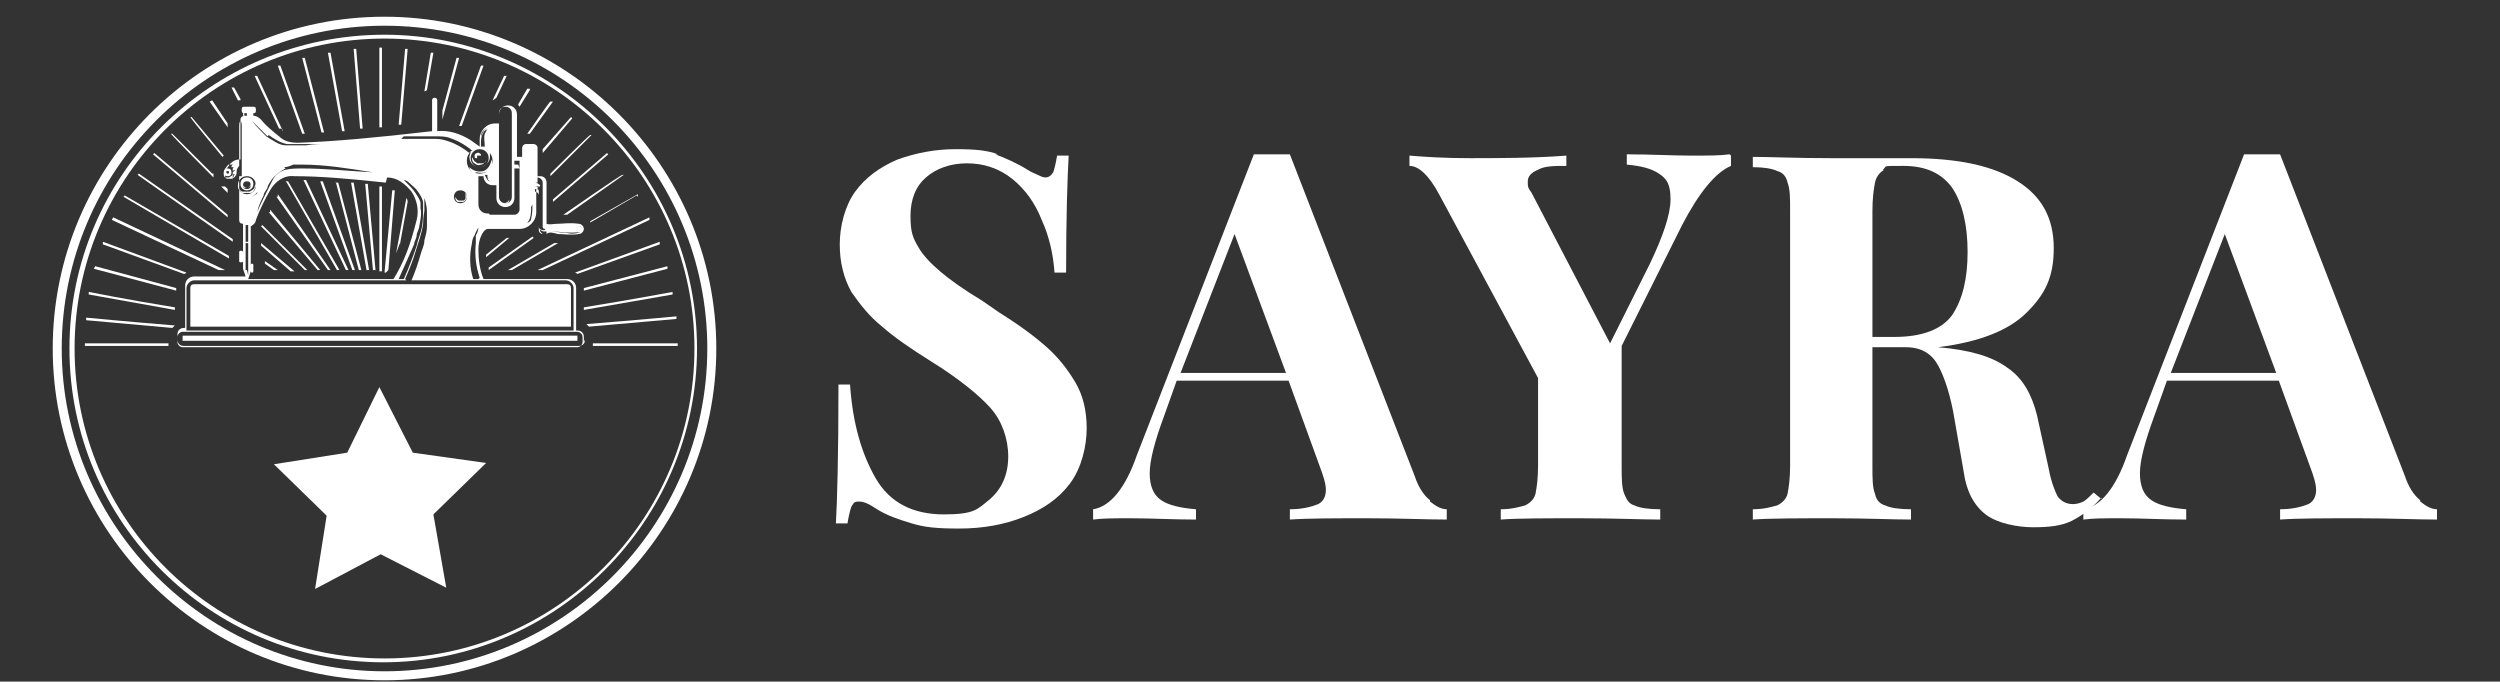
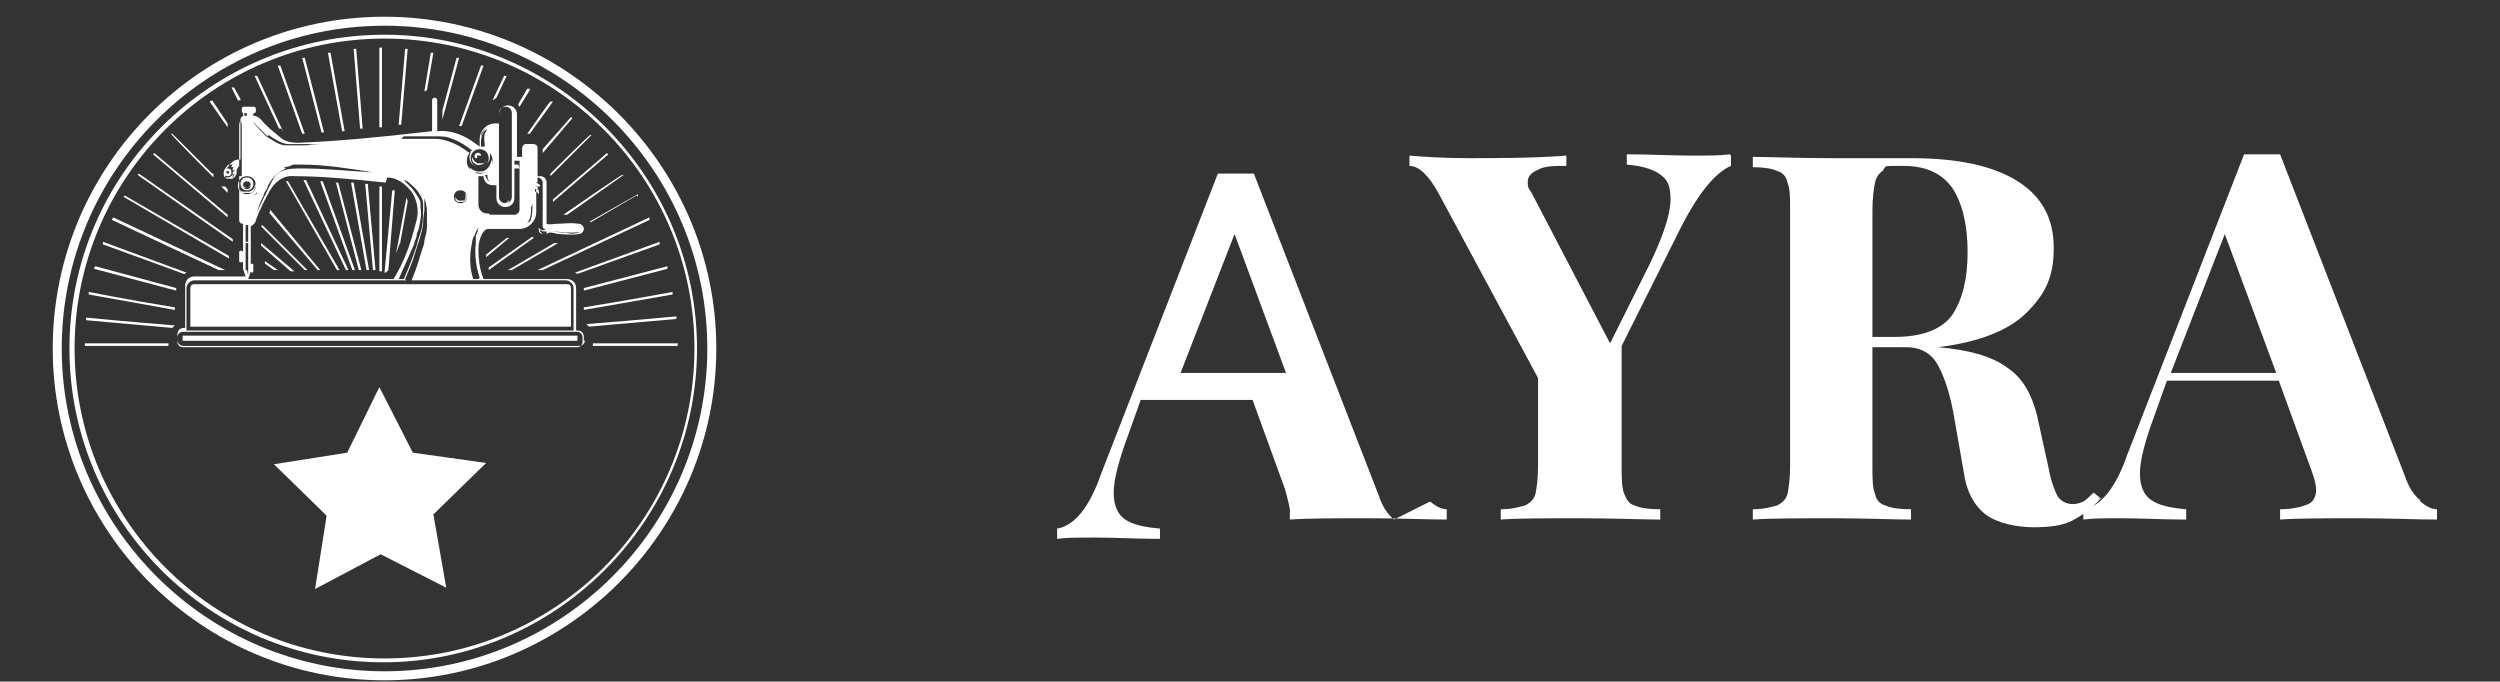
<svg xmlns="http://www.w3.org/2000/svg" version="1.1" viewBox="0 0 194.4 53">
  <rect x="0" y="0" width="194.4" height="53" fill="#333333" stroke="none" />
  <defs>
    <style> .cls-1 { fill: #fff; } </style>
  </defs>
  <g>
    <g id="katman_1">
      <g>
        <path class="cls-1" d="M25.7,4.1h-.2s1.1,6.1,1.1,6.1c0,0,.1,0,.2,0l-1.1-6.1Z" />
        <path class="cls-1" d="M23.7,4.5h-.2s1.5,5.8,1.5,5.8c0,0,.1,0,.2,0l-1.5-5.8Z" />
        <path class="cls-1" d="M21.8,5.1h-.2c0,0,1.9,5.3,1.9,5.3,0,0,.1,0,.2,0l-1.9-5.3Z" />
        <polygon class="cls-1" points="16.5 7.8 16.3 7.9 17.7 9.9 17.7 9.6 16.5 7.8" />
        <path class="cls-1" d="M27.7,3.8h-.2s.5,6.2.5,6.2c0,0,.1,0,.2,0l-.5-6.2Z" />
        <path class="cls-1" d="M29.7,3.7h-.2v6.2c0,0,.1,0,.2,0V3.7Z" />
-         <path class="cls-1" d="M14.9,9.1h-.1c0,.1,2.5,3.1,2.5,3.1,0,0,0,0,.1-.1l-2.5-3Z" />
        <path class="cls-1" d="M6.6,26.7v.2h6.5c0,0,0-.1,0-.2h-6.5Z" />
        <path class="cls-1" d="M8,18.8v.2c0,0,6.3,2.3,6.3,2.3,0,0,.1,0,.2-.1l-6.5-2.4Z" />
        <path class="cls-1" d="M6.9,22.7v.2s6.7,1.2,6.7,1.2v-.2c-3.7-.6-6.7-1.2-6.7-1.2Z" />
        <path class="cls-1" d="M31.7,3.8h-.2s-.5,5.9-.5,5.9c0,0,.1,0,.2,0l.5-5.9Z" />
        <polygon class="cls-1" points="12 11.9 11.9 12 17.7 16.9 17.7 16.7 12 11.9" />
        <polygon class="cls-1" points="10.8 13.5 10.7 13.6 18.1 18.8 18.1 18.6 10.8 13.5" />
        <polygon class="cls-1" points="8.8 16.9 8.7 17.1 17 21 17.5 21 8.8 16.9" />
        <polygon class="cls-1" points="9.7 15.2 9.6 15.3 17.8 20.1 17.8 19.9 9.7 15.2" />
        <path class="cls-1" d="M41.2,6.9h-.2c0,0-.7,1.2-.7,1.2,0,0,0,.1.1.2l.8-1.3Z" />
        <path class="cls-1" d="M37.9,15s0,0,0,0v.2s0-.1,0-.1h0Z" />
        <path class="cls-1" d="M13.5,25.3c-3.7-.3-6.8-.6-6.8-.6v.2s6.7.6,6.7.6c0,0,.1-.1.2-.2Z" />
        <path class="cls-1" d="M31.1,19l.6-3.3c0,0,0-.2-.1-.3l-.8,4.3c.1-.3.2-.5.3-.8Z" />
        <path class="cls-1" d="M20.6,20.4s0,0,0,.1l.7.5h.3l-1-.7s0,0,0,.1Z" />
        <path class="cls-1" d="M30.2,21s0,0,0,0l.5-6.2c0,0-.1,0-.2,0l-.6,6.4h.1Z" />
        <path class="cls-1" d="M29.7,21v-6.5c0,0-.1,0-.2,0v6.6h.2Z" />
        <path class="cls-1" d="M18.7,7.7l-.5-.9h-.2c0,0,.5,1,.5,1,0,0,.1,0,.2,0h0Z" />
        <polygon class="cls-1" points="13.7 22.4 7.4 20.7 7.3 20.9 13.7 22.6 13.7 22.4 13.7 22.4" />
        <path class="cls-1" d="M22,10.2l-2-4.3h-.2c0,0,1.9,4.1,1.9,4.1,0,0,0,0,.1,0,0,0,.1,0,.2.1Z" />
        <path class="cls-1" d="M17.7,14.7l-.2-.2c-.1,0-.2,0-.3,0l.5.5v-.2s0,0,0,0Z" />
        <path class="cls-1" d="M16.5,13.5l-3.1-3.1h-.1c0,.1,3.3,3.4,3.3,3.4,0,0,0-.2,0-.3,0,0,0,0,0,0Z" />
        <path class="cls-1" d="M32.6,9.3v.3s0,0,0,0v-.3Z" />
        <path class="cls-1" d="M24.9,14.1l2.5,6.9h.2l-2.5-6.9c0,0-.1,0-.2,0Z" />
        <path class="cls-1" d="M26.1,14.1l1.8,6.9h.2l-1.8-6.8c0,0-.1,0-.2,0Z" />
        <path class="cls-1" d="M27.3,14.2l1.2,6.8h.2l-1.2-6.8c0,0-.1,0-.2,0Z" />
        <path class="cls-1" d="M28.4,14.3l.6,6.7h.2l-.6-6.7c0,0-.1,0-.2,0Z" />
        <path class="cls-1" d="M46.1,26.7c0,0,0,.1,0,.2h6.6v-.2h-6.6Z" />
        <path class="cls-1" d="M22.3,14.2l3.9,6.8h.2l-4-6.9c0,0-.1,0-.2,0Z" />
        <path class="cls-1" d="M20.9,16.5l3.8,4.5h.2l-3.9-4.7c0,0,0,.1,0,.2Z" />
        <path class="cls-1" d="M23.6,14l3.3,7h.2l-3.3-7c0,0-.1,0-.2,0Z" />
        <path class="cls-1" d="M20.3,17.6l3.4,3.4h.2l-3.5-3.5s0,0-.1.1Z" />
        <path class="cls-1" d="M20.3,18.9c0,0,0,.1,0,.2l2.3,2h.3l-2.6-2.2h0Z" />
-         <path class="cls-1" d="M21.5,15.3l4,5.7h.2l-4.1-5.9c0,0,0,.1,0,.2Z" />
        <path class="cls-1" d="M52.3,22.9v-.2s-3.2.6-6.9,1.2v.2l6.9-1.2Z" />
        <polygon class="cls-1" points="47.3 12 47.2 11.9 43 15.5 43 15.7 47.3 12" />
        <path class="cls-1" d="M48.5,13.6h-.1c0-.1-4.6,3.1-4.6,3.1.1,0,.2,0,.3,0l4.4-3.1Z" />
        <path class="cls-1" d="M51.3,19v-.2c0,0-6.6,2.4-6.6,2.4,0,0,.1,0,.2.1l6.4-2.3Z" />
        <path class="cls-1" d="M46,10.5h-.1c0-.1-3.1,3-3.1,3,0,0,0,.1,0,.2l3.1-3.1Z" />
        <path class="cls-1" d="M49.6,15.3v-.2c0,0-3.7,2.1-3.7,2.1,0,0,0,0,0,.1l3.6-2.1Z" />
        <polygon class="cls-1" points="50.5 17.1 50.5 16.9 41.8 21 42.2 21 50.5 17.1" />
        <polygon class="cls-1" points="44.5 9.2 44.4 9.1 42.2 11.6 42.2 11.9 44.5 9.2" />
        <path class="cls-1" d="M37.9,8.8s0,0,0,0v.2c0,0,0,0,0,0h0Z" />
        <path class="cls-1" d="M42.9,7.9h-.1c0-.1-1.8,2.5-1.8,2.5h.2l1.8-2.5Z" />
        <path class="cls-1" d="M37.6,5.1h-.2c0,0-1.7,4.7-1.7,4.7,0,0,.1,0,.2,0l1.7-4.7Z" />
        <path class="cls-1" d="M33.7,4.1h-.2s-.5,3-.5,3c0,0,.1,0,.2-.1l.5-2.9Z" />
        <path class="cls-1" d="M39.4,5.9h-.2c0,0-.9,1.9-.9,1.9,0,0,.2-.1.3-.2l.8-1.7Z" />
        <polygon class="cls-1" points="35.7 4.5 35.5 4.5 34.4 8.6 34.4 9.3 35.7 4.5" />
        <path class="cls-1" d="M39.4,18.5l-1.6,1.3c0,0,0,.1,0,.2l1.8-1.5h-.3Z" />
        <path class="cls-1" d="M38,18.5s0,0,0,0h0c0,0,0,0,0,0Z" />
        <path class="cls-1" d="M43.1,18.9l-3.6,2.1h.3l3.6-2.1h0c-.1,0-.2,0-.3,0Z" />
        <path class="cls-1" d="M41.4,18.4l-3.4,2.4c0,0,0,.1,0,.2h0l3.5-2.5s0,0-.1-.1Z" />
        <path class="cls-1" d="M45.8,25.4l6.8-.6v-.2s-3.2.3-7,.6c0,0,.1.1.2.2Z" />
        <polygon class="cls-1" points="51.9 20.9 51.9 20.7 45.4 22.4 45.4 22.6 51.9 20.9" />
        <path class="cls-1" d="M17.7,13.1c-.1,0-.3.1-.3.3s.1.3.3.3.3-.1.3-.3-.1-.3-.3-.3ZM17.7,13.5c0,0-.1,0-.1-.1s0-.1.1-.1.1,0,.1.1,0,.1-.1.1Z" />
        <path class="cls-1" d="M19.2,14.8c.3,0,.5-.2.5-.5s-.2-.5-.5-.5-.5.2-.5.5.2.5.5.5ZM19.2,14.1c.2,0,.3.1.3.3s-.1.3-.3.3-.3-.1-.3-.3.1-.3.3-.3Z" />
        <path class="cls-1" d="M37.1,12.3c0,0,0-.2,0-.2,0,0,0,0,.1,0,0,0,.1,0,.2,0,0,0,0,.1,0,.2,0,0,0-.2,0-.3,0,0-.2-.2-.3-.1-.1,0-.2.1-.2.2,0,.1,0,.2.1.2Z" />
        <path class="cls-1" d="M39.6,12.6c0,.6,0,1.3,0,1.9,0,.2,0,.3,0,.5,0,.2,0,.3,0,.5,0,.1-.2.3-.4.3-.2,0-.3-.1-.4-.3,0,.2.2.3.4.3.2,0,.4,0,.4-.3,0-.2,0-.3,0-.5,0-.2,0-.3,0-.5,0-.6,0-1.3,0-1.9,0-1.3,0-2.6,0-3.9,0,1.3,0,2.6,0,3.9Z" />
        <path class="cls-1" d="M36.3,15.4c0-.2,0-.3-.1-.4,0,.1,0,.3,0,.4,0,.1-.1.2-.2.2-.1,0-.2,0-.3,0-.1,0-.2-.1-.3-.3,0,.1,0,.3.2.4.1,0,.3,0,.4,0,.1,0,.3-.2.3-.4Z" />
        <path class="cls-1" d="M18.9,15c.2,0,.4,0,.6,0,.2,0,.3-.3.4-.5,0-.2,0-.4-.1-.6.1.2.1.4,0,.6,0,.2-.2.3-.4.4-.2,0-.4,0-.5,0-.2,0-.3-.2-.4-.4,0,.2.2.4.3.5Z" />
        <path class="cls-1" d="M19.3,14.6c-.1,0-.3,0-.4-.2,0,0,0,.2.1.2,0,0,.2,0,.3,0,0,0,.2-.1.2-.2,0,0,0-.2,0-.3,0,.2,0,.3-.1.4Z" />
        <path class="cls-1" d="M37,12.6c-.1,0-.2-.2-.3-.4,0,.2,0,.4.2.5.1.1.3.2.5.1.2,0,.3-.2.4-.3,0-.2,0-.4,0-.5,0,.2,0,.3,0,.5,0,.1-.2.2-.3.2s-.3,0-.4,0Z" />
        <path class="cls-1" d="M37,13.4c.2,0,.4.1.7,0,.2,0,.4-.2.5-.4.1-.2.1-.4,0-.6,0,.4-.3.8-.6.9-.4.1-.8,0-1.1-.3,0,.2.2.4.4.5Z" />
        <path class="cls-1" d="M45.4,26.6v-.4c0-.3-.2-.5-.5-.5h-.1v-3.3c0-.4-.3-.7-.7-.7h-6.5c-.3-.7-.4-1.6-.4-2.3,0-.7.3-1.5.7-1.6h2.5c.7,0,1.3-.6,1.3-1.3v-1.8h0c.1,0,.2,0,.2.2v2.7c0,.2.2.4.4.4h.2v.2s0,0,0,0c0,0,0,0,0,0,0,0,0,0,0,0,.2-.2.5-.1.9,0,.4,0,1,.1,1.6,0,.2,0,.4-.2.4-.4s-.2-.4-.4-.4c-.7-.1-1.2,0-1.6,0-.4,0-.7.1-.9,0,0,0,0,0,0,0,0,0,0,0,0,0v.2h0s0,0,0,0v-3.4c0-.3-.2-.5-.5-.5h-.2v-2.2c0-.2-.2-.3-.3-.3h-.6c-.2,0-.3.2-.3.3v.7h-.4v-3.3c0-.4-.3-.7-.7-.7s-.7.3-.7.7v.7h-.3c-.7,0-1.2.6-1.2,1.2v.6l-.7-.5c-.8-.5-1.7-.8-2.6-.7v-2.4c0,0,0-.2-.2-.2h0c0,0-.2,0-.2.2v2.4c-4.3.5-7.6.8-10.4.9-.6,0-1.1-.1-1.5-.5-.5-.4-1-.8-1.4-1.3-.2-.2-.4-.3-.6-.3h0s0,0,0,0v-.2h0c.1,0,.2,0,.2-.2h0c0-.2,0-.3-.2-.3h-.7c-.1,0-.2,0-.2.2h0c0,.2,0,.3.2.3h0v.2s0,0,0,0h0c-.1,0-.3.1-.3.3v3.1c-.2,0-.6,0-.9.5-.3.3-.3.6-.3.7,0,.1,0,.3.2.3,0,0,.2,0,.2,0s0,0,.1,0c.1,0,.3-.1.4-.4,0,0,0-.1,0-.2,0-.1.1-.3.2-.4v1.1s0,0,0,0c0,0,0,.2,0,.3s0,.2,0,.3c0,0,0,0,0,0v2.5c0,.2.1.3.3.3h0v1.3s0,0,0,0h0v1h0c0-.1,0-.2-.1-.2h-.1c0,0-.1,0-.1.1v.7c0,0,0,.1.1.1h.1c0,0,.1,0,.1-.1h0c0,0,0,0,0,0v.6s0,0,0,0l.2.6h-4c-.4,0-.7.3-.7.7v3.3h-.1c-.3,0-.5.2-.5.5v.4c0,.3.2.5.5.5h30.7c.3,0,.5-.2.5-.5ZM18.1,13.3c0,0,0,.2,0,.2,0,.2-.2.2-.3.3,0,0-.2,0-.3,0,0,0-.1-.1-.1-.2,0-.2,0-.4.2-.6.1-.2.3-.3.4-.3,0,0,0,0-.1,0,0,0,0,0-.1.1,0,0,0,.1,0,.1,0,0,0,0,.1-.1,0,0,.1,0,.1,0,0,0,.2,0,.3-.1,0,0-.2,0-.2.1,0,0,0,0-.1.1,0,0,0,.1,0,.1,0,0,0,0,0,0,0,0,.1,0,.1,0,0,0,.2,0,.2-.1,0,0-.1,0-.2.2,0,0,0,0,0,.1,0,0,0,.1,0,.1,0,0,0,0,0,0,0,0,0,0,0,0,0,0,.1-.1.2-.1,0,0-.1.1-.2.2,0,0,0,0,0,.1,0,0,0,.1,0,.1,0,0,0,0,0,0,0,0,0,0,0,0,0,0,0,0,.1-.1,0,0,0,.1-.1.2,0,0,0,0,0,.1,0,0,0,.1,0,.1,0,0,0-.2,0-.2,0,0,0-.1.2-.2-.1.1-.2.3-.2.5ZM37.2,21.7h0s-.4,0-.4,0c-.3-.9-.3-1.9-.1-2.8,0,0,0-.3.2-.6.1-.3.3-.6.3-.6,0,0,0,.3-.2.6,0,.2,0,.3,0,.4,0,.1,0,.2,0,.2-.1.9,0,1.8.3,2.7ZM38,16.6c-.2,0-.4,0-.6-.2-.2-.2-.2-.4-.2-.6v-2.1c0,0,.1,0,.2,0,0,0,.2,0,.2,0h0c0,.4.3.7.7.7h.3v1c0,.4.3.7.7.7s.7-.3.7-.7v-2.3h.4v3.2c0,.2-.2.4-.4.4h-1.9ZM35.8,15.8c-.3,0-.5-.2-.5-.5s.2-.5.5-.5.5.2.5.5-.2.5-.5.5ZM31.5,21.7h0c.3-.7.6-1.4.8-2.1.2-.7.5-1.4.6-2.2,0,0,0-.5.1-1,0-.5,0-1,0-1,0,0,.2.5.2,1.1,0,.5,0,1.1,0,1.1,0,.4-.1.7-.2,1.1,0,.4-.2.7-.3,1.1-.2.7-.4,1.3-.7,2h-.4ZM31,21.7h0c.4-.9.8-1.8,1.2-2.7,0-.2.2-.5.2-.7,0-.2.2-.5.2-.7.1-.5.2-1,.1-1.4,0,0,0,0,0-.1,0,0,0-.2,0-.3,0-.2-.2-.5-.4-.8-.2-.3-.4-.5-.6-.7-.2-.2-.3-.3-.3-.3,0,0,.2,0,.4.2.2.2.5.4.7.7.2.3.4.6.4.9,0,.3,0,.4,0,.4,0,.5,0,1-.1,1.5-.1.5-.3.9-.4,1.4-.3.9-.6,1.7-1,2.6h-.3ZM36.3,12.5c0-.3.1-.5.3-.7,0,.1-.1.3-.1.4,0,.5.4.8.8.8s.8-.4.8-.8,0-.3-.1-.4c.2.2.3.4.3.7,0,.5-.4,1-1,1s-1-.4-1-1ZM38.5,14.1s0,0-.2,0c0,0-.2,0-.2,0-.2,0-.3-.3-.4-.5,0,0,.1,0,.2,0,0,.2,0,.4.2.5,0,0,0,0,.1,0,0,0,.1,0,.1,0ZM40.5,15.9c0,.1,0,.3,0,.4,0,.1,0,.3-.2.4-.1.1-.3.1-.4.2-.1,0-.3,0-.4,0-.3,0-.6,0-.8,0,.3,0,.6,0,.9,0,.1,0,.3,0,.4,0,.1,0,.3,0,.4-.1,0,0,.1-.2.1-.3,0-.1,0-.3,0-.4,0-.3,0-.6,0-.8,0,.3,0,.6,0,.8ZM45.2,18c-.4.2-.8.2-1.2.1-.4,0-.8-.1-1.2-.1.9,0,1.6.2,2.5,0ZM43.6,17.7c.4,0,.7,0,1,0-.4,0-.7,0-1,0ZM43.3,17.6c.2,0,.5,0,.7,0,.2,0,.5,0,.7,0,.1,0,.2,0,.3,0,.1,0,.2,0,.3.2,0-.1-.2-.2-.3-.2-.1,0-.2,0-.3,0-.2,0-.5,0-.7,0-.2,0-.4,0-.7,0-.2,0-.5,0-.7,0,.2,0,.5,0,.7,0ZM41.8,13.8c.2,0,.4.2.4.4v3.4c0,.1,0,.2.2.2h0c0,.1-.1.1-.2.1,0,0-.1,0-.2-.1,0,0,0-.1,0-.2v-.2s0-.5,0-.5c0,0,0,.5,0,.5v.3c0,0,0,.2,0,.3,0,0,.1.1.2.2,0,0,0,0,0,0h0c-.1,0-.3-.1-.3-.3v-2.7c0-.2-.2-.3-.3-.3h0v-.2h0s0,0,0,0c0,0,0,0,0,0h0c0,0,0,0,0,0,0,0,0,0,0,0,0,0,0,0,0,0h-.1c0,0,.1,0,.2,0,0,0,0,0,.1,0,0,0,0-.1,0-.1,0,0-.1,0-.2,0h0c0,0,.2,0,.3,0,0,0,0,0,0,0,0,0,0,0,0,0,0,0,0,0,0,0,0,0,0,0,0,0,0,0-.2-.1-.3-.1h0c.1,0,.3,0,.4,0,0,0,0,0,0,0,0,0,0,.1,0,.1,0,0,0,0,0-.1,0,0,0-.1,0-.1-.1-.1-.3-.2-.4-.2h0s.2,0,.2,0ZM41.4,15.9c0,.4,0,.7-.1,1.1,0,.2-.2.3-.4.4-.2.1-.4.2-.5.2-.2,0-.4,0-.5,0-.2,0-.4,0-.5,0-.4,0-.7,0-1.1,0,.4,0,.7,0,1.1,0,.2,0,.4,0,.5,0,.2,0,.4,0,.5,0,.2,0,.3,0,.5-.2.1,0,.2-.2.3-.4.1-.3.1-.7.1-1,0-1.4,0-2.9,0-4.3,0,1.5,0,2.9,0,4.4ZM40.5,11.4s0,0,0,0c0,0,0,0,0,0,0,0,.1,0,.2,0,.1,0,.2,0,.3,0-.1,0-.2,0-.3,0,0,0,0,0-.1,0,0,0,0,0,0,0,0,0,0,0,0,0,0,0,0,.2,0,.3,0,0,0,.2,0,.3,0-.1,0-.2,0-.3,0,0,0-.2,0-.3ZM40.3,12.8h-.3.2s.1,0,.1,0c0,0-.1,0-.1,0h-.2s0,0,0,0c0,0,0,0,0,0,0,0,0,0,0,0h0v-.3h.1s0,0,0,0c0,0,0,0,0,0h-.1s.4,0,.4,0v.6ZM39.3,8.3c.3,0,.5.2.5.5v3.4s0,0,0,0,0,0,0,0v.7s0,0,0,0,0,0,0,0v2.4c0,.3-.2.5-.5.5s-.5-.2-.5-.5v-6.5c0-.3.2-.5.5-.5ZM38.1,9.8c.2,0,.4,0,.4,0,0,0-.2,0-.4,0-.2,0-.3.2-.3.2-.2.1-.3.4-.4.6,0,.2,0,.4,0,.6,0-.3,0-.6.2-.9,0,0,0-.1.2-.2,0,0,.2-.1.2-.1,0,0-.1,0-.2.2,0,0-.1.2-.1.2-.1.3,0,.7,0,1,0,0-.2,0-.3,0s0,0,0,0c0-.3,0-.5,0-.8,0-.3.2-.5.5-.7,0,0,.2-.1.4-.1ZM37.3,11.6c.4,0,.7.3.7.7s-.3.7-.7.7-.7-.3-.7-.7.3-.7.7-.7ZM33.6,7.7s0,0,0,0v2.4s0,0,0,0v-2.4ZM33.4,7.8s0,0,0,0h0v2.4s0,0,0,0v-2.4ZM31.4,10.6c.2,0,.4,0,.6,0,.5,0,.9,0,.9,0,.3,0,.7,0,1,0,.3,0,.7,0,1,.1.6.2,1.2.5,1.8,1,0,0,0,0,.1,0,0,0-.2,0-.3.2-.5-.4-1-.7-1.6-.9-.3-.1-.6-.2-1-.2-.3,0-.7,0-1,0,0,0-.5,0-1,0-.2,0-.5,0-.7,0,0,0-.2,0-.2,0,0,0,0,0,0,0,0,0,0,0,0,0,0,0,.1,0,.2,0ZM30.1,13.8c.8,0,1.4.5,1.9,1.1.4.6.6,1.4.4,2.2-.5,2-1,3.3-1.8,4.6h-11.3l.2-.6s0,0,0,0h0c0-.1,0-.1,0-.1h0c0,.1,0,.2.1.2h0c0,0,.1,0,.1-.1v-.5c0,0,0-.1-.1-.1h0c0,0-.1,0-.1.1h0s0,0,0,0v-1.5h0s0,0,0,0v-1.5c.2-.1.4-.3.4-.5.3-.8.7-1.6,1.1-2.3.4-.7,1.1-1.2,1.9-1.1,2,0,4.3.2,7.1.5ZM19.1,17.5c0,0,.1,0,.2,0v1.3h-.2v-1.3ZM19.5,18.8h0v-1.4s0,0,0,0v1.4ZM19.3,18.9h0v2.1h0c0,0,0-2.1,0-2.1ZM19.6,20.8h0v-.2h0v.2ZM20,14.8v.2c.1,0-.5.4-.5.4h0s.4-.3.4-.3c0,0,.2-.1.2-.1,0,0-.2.1-.2.1l-.4.2h0c.3-.1.5-.3.6-.5ZM20.9,10.5c.4.3.9.6,1.4.7.5,0,1.1,0,1.6,0,.5,0,1.1,0,1.6,0-.6,0-1.1,0-1.7.1-.5,0-1.1,0-1.6,0-.5,0-1-.4-1.5-.7-.4-.4-.8-.8-1.1-1.2.4.4.8.8,1.2,1.2ZM22.1,13c.2,0,.5-.1.7-.2.2,0,.5,0,.7,0,1.8,0,3.6.3,5.5.6-1.9-.1-3.7-.3-5.5-.3-.4,0-.9,0-1.3.1-.4.1-.8.4-1,.8-.1.2-.2.4-.3.6-.1.2-.2.4-.3.6-.2.4-.4.8-.6,1.3.1-.5.3-.9.5-1.3,0-.2.2-.4.3-.6,0-.2.2-.4.3-.6.3-.4.7-.7,1.1-.9ZM19.2,9s0,0,0,0h-.3s0,0,0,0v-.2h.3v.2ZM18.7,8.7s0,0,0,0h0c0-.1,0-.1,0-.1h.7s0,0,0,0h-.2s-.1,0-.1,0c0,0,.1,0,.1,0h.3s-.3,0-.3,0c0,0-.1,0-.1,0,0,0,.1,0,.1,0h.2s0,0,0,0h-.7ZM18.6,9.8c0-.5.2-.5.2,0v3.9c0,0-.1,0-.2,0v-4ZM19.2,13.7c.4,0,.7.3.7.7s-.3.7-.7.7-.7-.3-.7-.7.3-.7.7-.7ZM18.7,15s0,0,0,0c0,.6,0,1.9,0,1.9s0-1.3,0-2ZM19,17.5h0v1.3h0v-1.3ZM18.8,20.3v-.3h0v.3h0ZM19.1,21v-2.1h.2v2.5h0,0c0,0-.1-.4-.1-.4ZM14.5,22.4c0-.3.3-.6.6-.6h28.9c.3,0,.6.3.6.6v3.3H14.5v-3.3ZM44.9,27H14.2c-.2,0-.4-.2-.4-.4v-.4c0-.2.2-.4.4-.4h30.7c.2,0,.4.2.4.4v.4c0,.2-.2.4-.4.4Z" />
        <path class="cls-1" d="M14.2,26.1h30.7s0,0,0,0v.4s0,0,0,0H14.2s0,0,0,0v-.4s0,0,0,0Z" />
        <path class="cls-1" d="M44.4,25.4v-3c0-.2-.1-.3-.3-.3H15.1c-.2,0-.3.1-.3.3v3h29.6Z" />
        <path class="cls-1" d="M29.9,1.3C15.6,1.3,4.1,12.9,4.1,27.1s11.6,25.8,25.8,25.8,25.8-11.6,25.8-25.8S44.1,1.3,29.9,1.3ZM29.9,52.2c-13.8,0-25.1-11.3-25.1-25.1S16,2,29.9,2s25.1,11.3,25.1,25.1-11.3,25.1-25.1,25.1Z" />
        <path class="cls-1" d="M29.9,2.7C16.4,2.7,5.4,13.6,5.4,27.1s11,24.4,24.4,24.4,24.4-11,24.4-24.4S43.3,2.7,29.9,2.7ZM29.9,51.2c-13.3,0-24.1-10.8-24.1-24.1S16.6,3,29.9,3s24.1,10.8,24.1,24.1-10.8,24.1-24.1,24.1Z" />
        <polygon class="cls-1" points="32.1 35.2 29.5 30.1 27 35.2 21.3 36.1 25.4 40.1 24.5 45.8 29.6 43.1 34.7 45.7 33.7 40 37.8 36 32.1 35.2" />
      </g>
      <g>
-         <path class="cls-1" d="M77.4,12c.8.3,1.7.7,2.5,1.2.3.2.6.3.8.4.2.1.4.2.6.2.2,0,.4-.1.6-.4.1-.3.2-.7.3-1.3h.9c-.1,1.8-.2,4.8-.2,9.1h-.9c-.1-1.4-.4-2.8-1-4.1-.5-1.3-1.3-2.4-2.3-3.2-1-.8-2.2-1.2-3.5-1.2s-2.4.4-3.2,1.1-1.2,1.7-1.2,3,.2,1.7.6,2.4c.4.7,1,1.3,1.7,1.9.7.6,1.8,1.4,3.3,2.3l1.3.9c1.6,1,2.8,1.9,3.7,2.7.9.8,1.6,1.7,2.2,2.7.6,1,.9,2.2.9,3.6s-.4,3.1-1.3,4.3-2.1,2-3.6,2.6c-1.5.6-3.2.9-5,.9s-2.7-.1-3.7-.4c-1-.3-1.9-.6-2.7-1.1-.6-.4-1-.6-1.4-.6s-.4.1-.6.4c-.1.3-.2.7-.3,1.3h-.9c.1-1.7.2-5.3.2-10.8h.9c.2,3,.9,5.4,2,7.3s2.9,2.8,5.3,2.8,2.6-.4,3.6-1.2c.9-.8,1.4-1.9,1.4-3.3s-.5-2.8-1.4-3.8-2.5-2.3-4.6-3.6c-1.6-1-2.9-1.9-3.8-2.7-1-.8-1.7-1.7-2.4-2.7-.6-1.1-.9-2.3-.9-3.7s.4-3,1.2-4.1c.8-1.1,1.9-1.9,3.3-2.5,1.4-.5,2.9-.8,4.5-.8s2.5.1,3.3.4Z" />
-         <path class="cls-1" d="M111.2,39c.5.4.9.6,1.3.6v.8c-1.6,0-3.6-.1-6.1-.1s-4.7,0-6.1.1v-.8c1,0,1.7-.2,2.2-.4.4-.2.6-.6.6-1.1s-.2-1.1-.5-1.9l-2.4-6.6h-8.7l-1,2.8c-.7,1.9-1.1,3.4-1.1,4.4s.3,1.7.9,2.1c.6.4,1.5.6,2.7.7v.8c-1.8,0-3.5-.1-5-.1s-2.2,0-3,.1v-.8c1.3-.2,2.5-1.6,3.4-4.2l9.1-23.4c.3,0,.8,0,1.4,0s1.1,0,1.4,0l9.7,25c.3.9.7,1.5,1.2,1.9ZM100,29l-4-10.8-4.2,10.8h8.1Z" />
+         <path class="cls-1" d="M111.2,39c.5.4.9.6,1.3.6v.8c-1.6,0-3.6-.1-6.1-.1s-4.7,0-6.1.1v-.8s-.2-1.1-.5-1.9l-2.4-6.6h-8.7l-1,2.8c-.7,1.9-1.1,3.4-1.1,4.4s.3,1.7.9,2.1c.6.4,1.5.6,2.7.7v.8c-1.8,0-3.5-.1-5-.1s-2.2,0-3,.1v-.8c1.3-.2,2.5-1.6,3.4-4.2l9.1-23.4c.3,0,.8,0,1.4,0s1.1,0,1.4,0l9.7,25c.3.9.7,1.5,1.2,1.9ZM100,29l-4-10.8-4.2,10.8h8.1Z" />
        <path class="cls-1" d="M134.6,12.1v.8c-1.2.5-2.5,2.1-3.8,4.6l-4.7,9.4v9.3c0,1,0,1.7.2,2.2s.4.8.8.9c.4.2,1.1.3,2,.3v.8c-1.4,0-3.5-.1-6.2-.1s-4.9,0-6.2.1v-.8c.9,0,1.5-.2,1.9-.3.4-.2.7-.5.8-.9.1-.5.2-1.2.2-2.2v-6.8l-7.7-14.3c-.8-1.5-1.6-2.2-2.3-2.2v-.8c1.2.1,2.7.2,4.7.2s5,0,7.5-.2v.8c-.9,0-1.7,0-2.2.3-.5.2-.8.5-.8.9s0,.5.3.9l6.1,11.7,3.1-6.2c1-2.1,1.6-3.8,1.6-5s-.3-1.6-.9-2c-.6-.4-1.4-.6-2.5-.7v-.8c1.8,0,3.5.1,5,.1s2.2,0,3-.1Z" />
        <path class="cls-1" d="M163.4,38.7c-.7.8-1.5,1.4-2.3,1.8-.8.4-1.8.5-3,.5s-2.8-.3-3.7-1c-.9-.7-1.5-1.8-1.7-3.3l-.7-4c-.3-1.9-.8-3.4-1.3-4.3-.5-.9-1.3-1.4-2.5-1.4h-2.6v9.2c0,1,0,1.7.2,2.2.1.5.4.8.8.9.4.2,1.1.3,2,.3v.8c-1.4,0-3.5-.1-6-.1s-5,0-6.3.1v-.8c.9,0,1.5-.2,1.9-.3.4-.2.7-.5.8-.9.1-.5.2-1.2.2-2.2v-19.8c0-1,0-1.7-.2-2.2-.1-.5-.4-.8-.8-.9-.4-.2-1.1-.3-1.9-.3v-.8c1.4,0,3.4.1,6.1.1h4.4c.5,0,1.1,0,1.8,0,3.7,0,6.4.6,8.3,1.8,1.9,1.2,2.8,2.9,2.8,5.2s-.7,3.6-2.1,5c-1.4,1.4-3.7,2.3-6.9,2.7,2.4.2,4.2.7,5.4,1.6,1.2.8,1.9,2.1,2.3,3.7l.9,4.1c.2,1.1.5,1.8.7,2.2.3.4.7.6,1.2.6.3,0,.6-.1.8-.2.2-.1.5-.4.8-.7l.6.5ZM146.5,13.2c-.3.2-.6.5-.7,1-.1.5-.2,1.2-.2,2.2v9.8h1.7c2.2,0,3.7-.6,4.5-1.7.8-1.2,1.2-2.8,1.2-4.9s-.4-3.8-1.2-5c-.8-1.1-2-1.7-3.8-1.7s-1.2,0-1.6.3Z" />
        <path class="cls-1" d="M188.2,39c.5.4.9.6,1.3.6v.8c-1.6,0-3.6-.1-6.1-.1s-4.7,0-6.1.1v-.8c1,0,1.7-.2,2.2-.4.4-.2.6-.6.6-1.1s-.2-1.1-.5-1.9l-2.4-6.6h-8.7l-1,2.8c-.7,1.9-1.1,3.4-1.1,4.4s.3,1.7.9,2.1c.6.4,1.5.6,2.7.7v.8c-1.8,0-3.5-.1-5-.1s-2.2,0-3,.1v-.8c1.3-.2,2.5-1.6,3.4-4.2l9.1-23.4c.3,0,.8,0,1.4,0s1.1,0,1.4,0l9.7,25c.3.9.7,1.5,1.2,1.9ZM177,29l-4-10.8-4.2,10.8h8.1Z" />
      </g>
    </g>
  </g>
</svg>